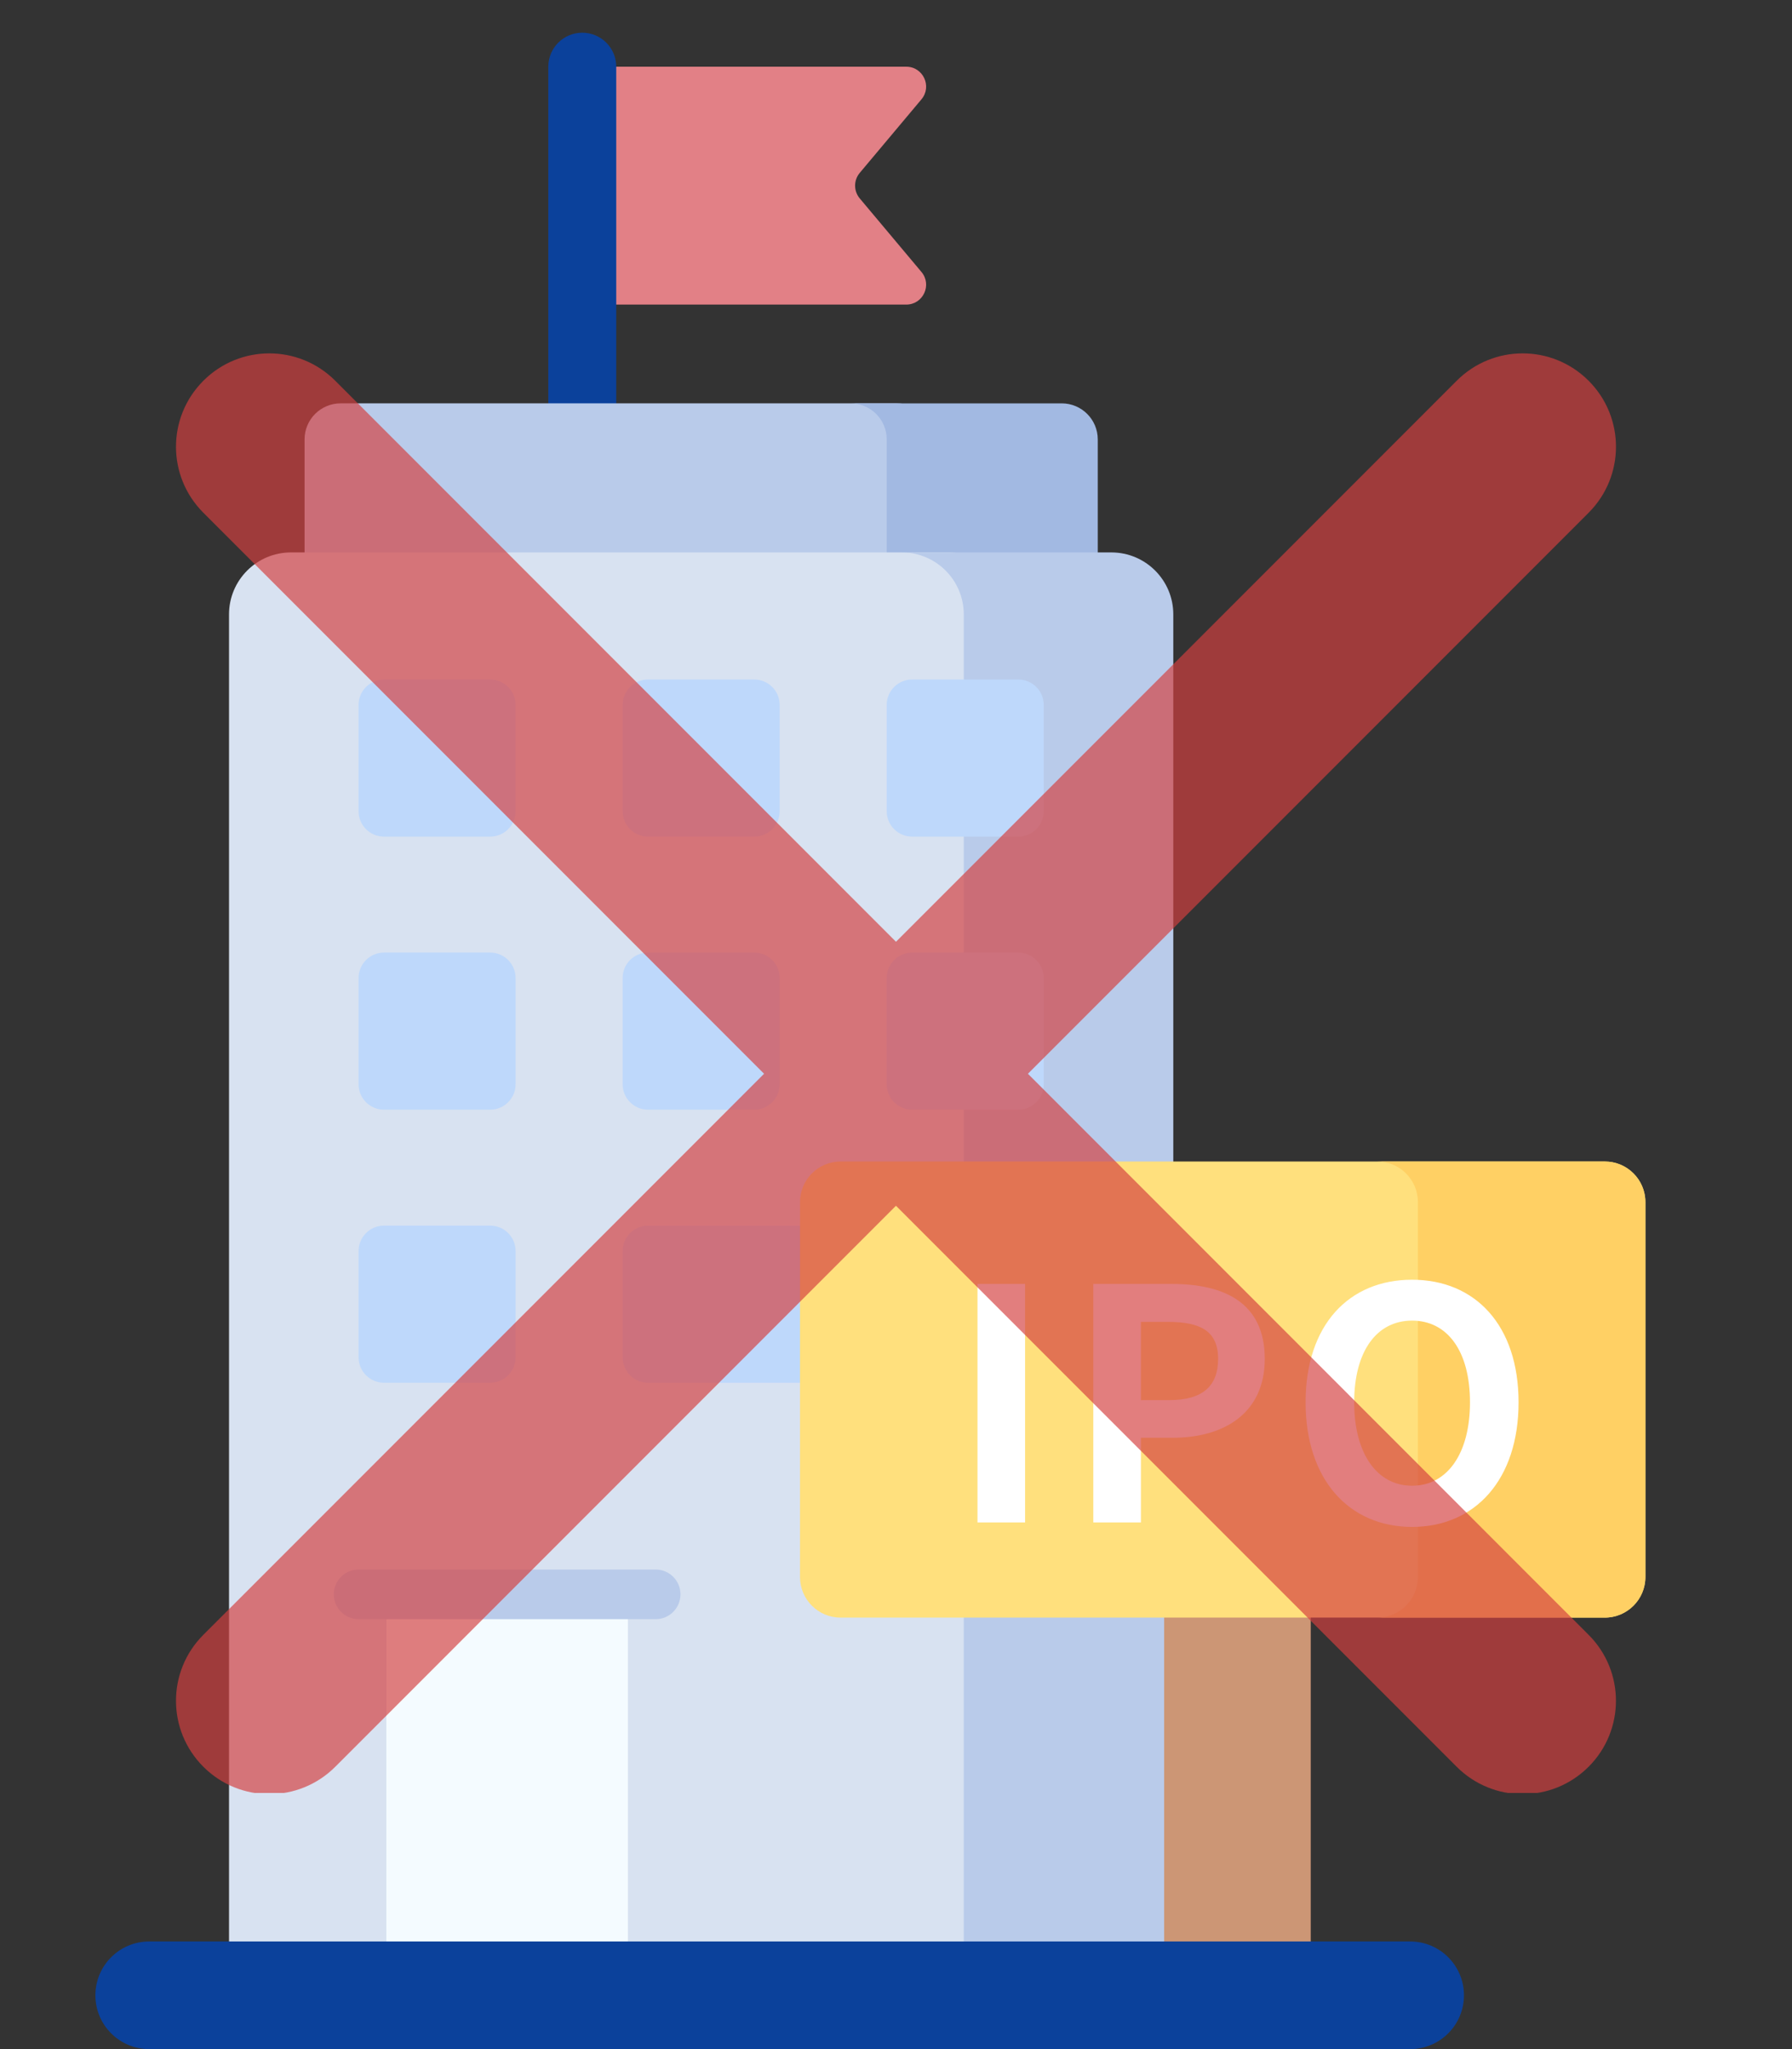
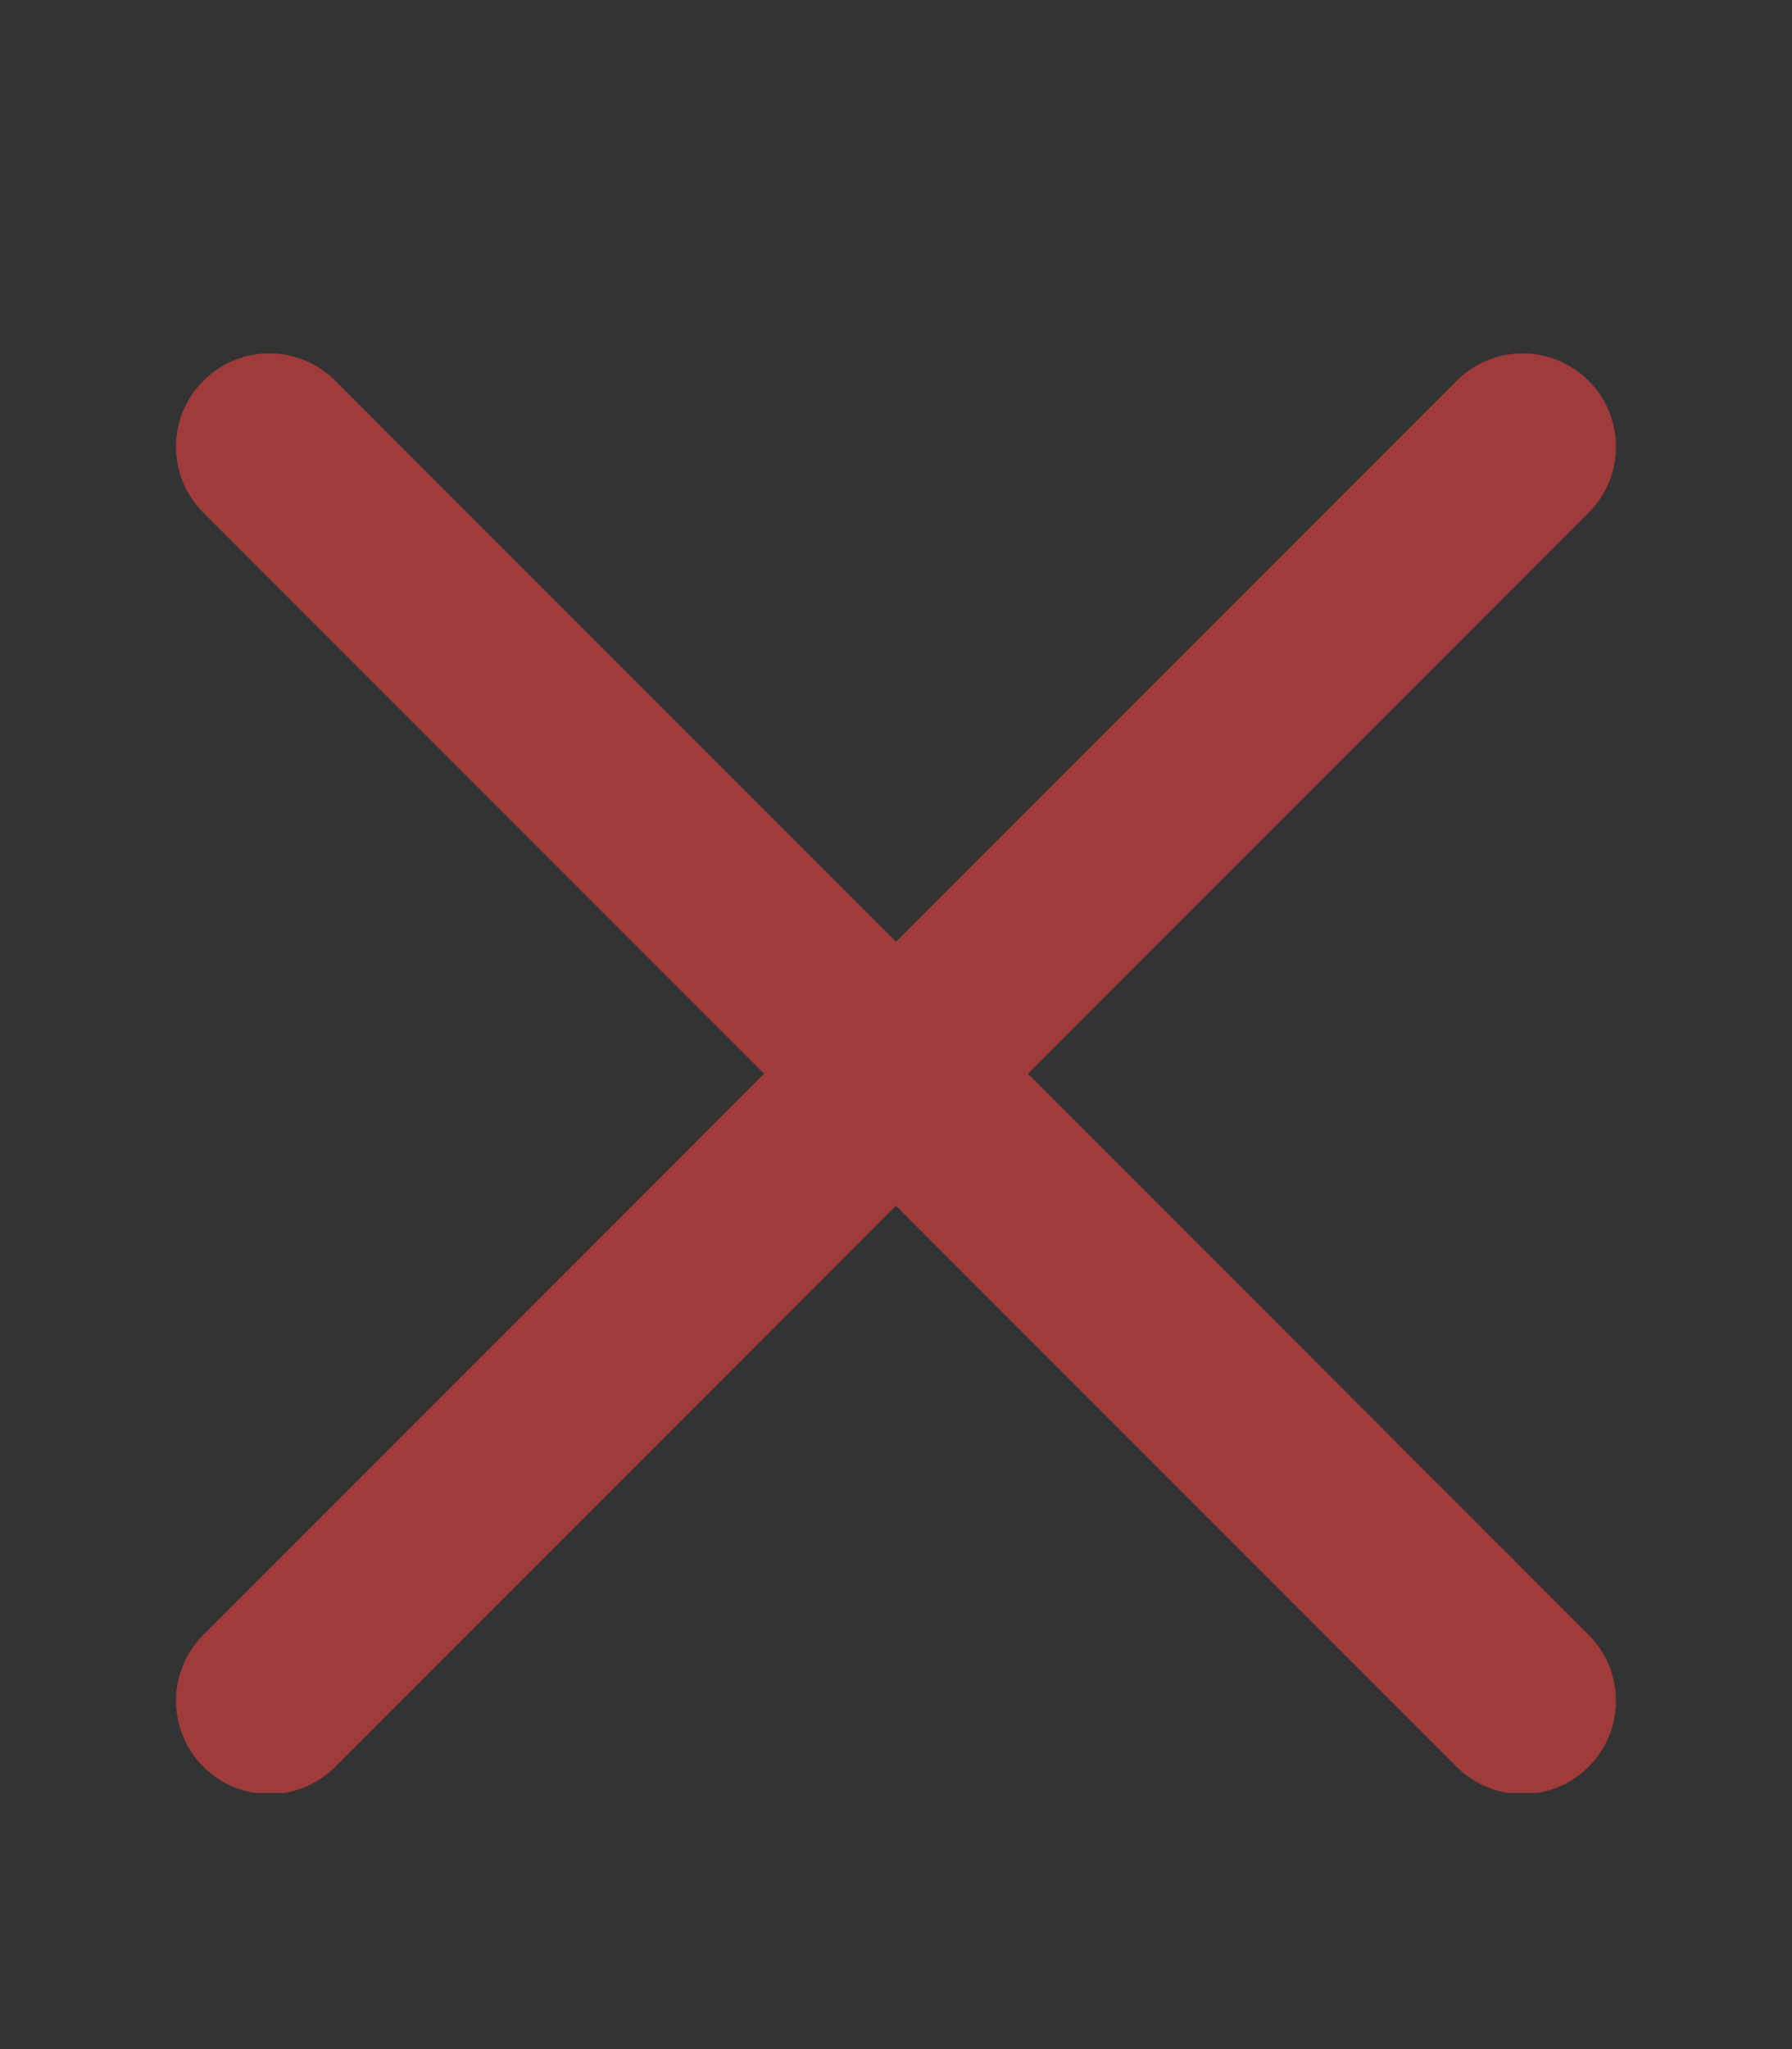
<svg xmlns="http://www.w3.org/2000/svg" fill="none" height="128" viewBox="0 0 112 128" width="112">
  <rect x="0" y="0" width="112" height="128" fill="#333333" stroke="none" />
  <clipPath id="a">
-     <path d="m5 2h98v126.001h-98z" />
-   </clipPath>
+     </clipPath>
  <clipPath id="b">
    <path d="m11 22h90v90h-90z" />
  </clipPath>
  <g clip-path="url(#a)">
    <path d="m36.391 19.026h20.25c1.053 0 1.627-1.23.95-2.037l-3.857-4.595c-.387-.461-.387-1.134 0-1.595l3.857-4.595c.677-.807.104-2.037-.95-2.037h-20.25z" fill="#e28086" />
-     <path d="m36.392 2.043c-1.173 0-2.123.951-2.123 2.123v37.725c0 1.173.951 2.123 2.123 2.123s2.123-.951 2.123-2.123v-37.725c0-1.173-.951-2.123-2.123-2.123z" fill="#0b419b" />
-     <path d="m58.315 27.449c0-1.244-1.008-2.252-2.252-2.252h-34.776c-1.244 0-2.252 1.008-2.252 2.252v14.418h39.279v-14.418z" fill="#b9cbea" />
-     <path d="m66.358 25.197h-13.191c1.244 0 2.252 1.008 2.252 2.252v14.418h13.191v-14.418c0-1.244-1.008-2.252-2.252-2.252z" fill="#a2b9e2" />
    <path d="m59.26 34.508h-41.075c-2.138 0-3.871 1.733-3.871 3.871v85.067h48.818v-85.067c0-2.138-1.733-3.871-3.871-3.871z" fill="#d8e2f1" />
    <path d="m69.46 34.508h-13.096c2.138 0 3.871 1.733 3.871 3.871v85.067h13.096v-85.067c0-2.138-1.733-3.871-3.871-3.871z" fill="#b9cbea" />
    <g fill="#bed8fb">
      <path d="m22.411 50.673v-6.638c0-.877.711-1.588 1.588-1.588h6.638c.877 0 1.588.711 1.588 1.588v6.638c0 .877-.711 1.588-1.588 1.588h-6.638c-.877 0-1.588-.711-1.588-1.588z" />
      <path d="m38.915 50.673v-6.638c0-.877.711-1.588 1.588-1.588h6.638c.877 0 1.588.711 1.588 1.588v6.638c0 .877-.711 1.588-1.588 1.588h-6.638c-.877 0-1.588-.711-1.588-1.588z" />
      <path d="m55.419 50.673v-6.638c0-.877.711-1.588 1.588-1.588h6.638c.877 0 1.588.711 1.588 1.588v6.638c0 .877-.711 1.588-1.588 1.588h-6.638c-.877 0-1.588-.711-1.588-1.588z" />
      <path d="m22.411 67.73v-6.638c0-.877.711-1.588 1.588-1.588h6.638c.877 0 1.588.711 1.588 1.588v6.638c0 .877-.711 1.588-1.588 1.588h-6.638c-.877 0-1.588-.711-1.588-1.588z" />
      <path d="m38.915 67.73v-6.638c0-.877.711-1.588 1.588-1.588h6.638c.877 0 1.588.711 1.588 1.588v6.638c0 .877-.711 1.588-1.588 1.588h-6.638c-.877 0-1.588-.711-1.588-1.588z" />
      <path d="m55.419 67.73v-6.638c0-.877.711-1.588 1.588-1.588h6.638c.877 0 1.588.711 1.588 1.588v6.638c0 .877-.711 1.588-1.588 1.588h-6.638c-.877 0-1.588-.711-1.588-1.588z" />
      <path d="m22.411 84.787v-6.638c0-.877.711-1.588 1.588-1.588h6.638c.877 0 1.588.711 1.588 1.588v6.638c0 .877-.711 1.588-1.588 1.588h-6.638c-.877 0-1.588-.711-1.588-1.588z" />
      <path d="m38.915 84.787v-6.638c0-.877.711-1.588 1.588-1.588h10.088v9.815h-10.088c-.877 0-1.588-.711-1.588-1.588z" />
    </g>
    <path d="m24.147 99.593h15.095v23.851h-15.095z" fill="#f4fbff" />
    <path d="m40.978 101.144h-18.566c-.857 0-1.551-.694-1.551-1.551 0-.857.695-1.551 1.551-1.551h18.566c.857 0 1.551.695 1.551 1.551 0 .857-.695 1.551-1.551 1.551z" fill="#b9cbea" />
    <path d="m72.76 97.551h9.162v25.893h-9.162z" fill="#cc9675" />
    <path d="m100.3 101.046h-47.763c-1.401 0-2.537-1.136-2.537-2.538v-23.416c0-1.401 1.136-2.537 2.537-2.537h47.763c1.401 0 2.537 1.136 2.537 2.537v23.416c0 1.401-1.136 2.538-2.537 2.538z" fill="#ffe07d" />
    <path d="m100.3 72.556h-14.218c1.401 0 2.537 1.136 2.537 2.537v23.416c0 1.401-1.136 2.537-2.537 2.537h14.218c1.401 0 2.537-1.136 2.537-2.537v-23.416c0-1.401-1.136-2.537-2.537-2.537z" fill="#ffd064" />
-     <path d="m61.093 95.1h2.975v-14.898h-2.975zm7.239 0h2.975v-5.288h1.99c3.197 0 5.75-1.528 5.75-4.926 0-3.518-2.533-4.684-5.83-4.684h-4.886zm2.975-7.64v-4.886h1.689c2.051 0 3.136.583 3.136 2.312 0 1.709-.985 2.573-3.036 2.573zm16.948 7.921c3.941 0 6.655-2.955 6.655-7.781 0-4.825-2.714-7.66-6.655-7.66s-6.655 2.815-6.655 7.66c0 4.825 2.714 7.781 6.655 7.781zm0-2.573c-2.212 0-3.619-2.031-3.619-5.207 0-3.197 1.407-5.107 3.619-5.107 2.212 0 3.619 1.91 3.619 5.107 0 3.177-1.407 5.207-3.619 5.207z" fill="#fff" />
    <path d="m88.137 128h-78.814c-1.856 0-3.361-1.504-3.361-3.361 0-1.856 1.505-3.361 3.361-3.361h78.814c1.856 0 3.361 1.505 3.361 3.361 0 1.857-1.505 3.361-3.361 3.361z" fill="#0b419b" />
  </g>
  <g clip-path="url(#b)" opacity=".67">
    <path d="m64.245 67.074 35.044-35.045c2.28-2.28 2.28-5.965 0-8.245-2.28-2.28-5.965-2.28-8.245 0l-35.045 35.045-35.044-35.045c-2.281-2.28-5.965-2.28-8.245 0-2.281 2.28-2.281 5.965 0 8.245l35.044 35.045-35.044 35.046c-2.281 2.279-2.281 5.965 0 8.244 1.136 1.137 2.63 1.709 4.122 1.709 1.493 0 2.985-.572 4.122-1.709l35.044-35.045 35.045 35.045c1.137 1.137 2.63 1.709 4.122 1.709 1.493 0 2.985-.572 4.122-1.709 2.28-2.279 2.28-5.965 0-8.244z" fill="#d43e3e" />
  </g>
</svg>